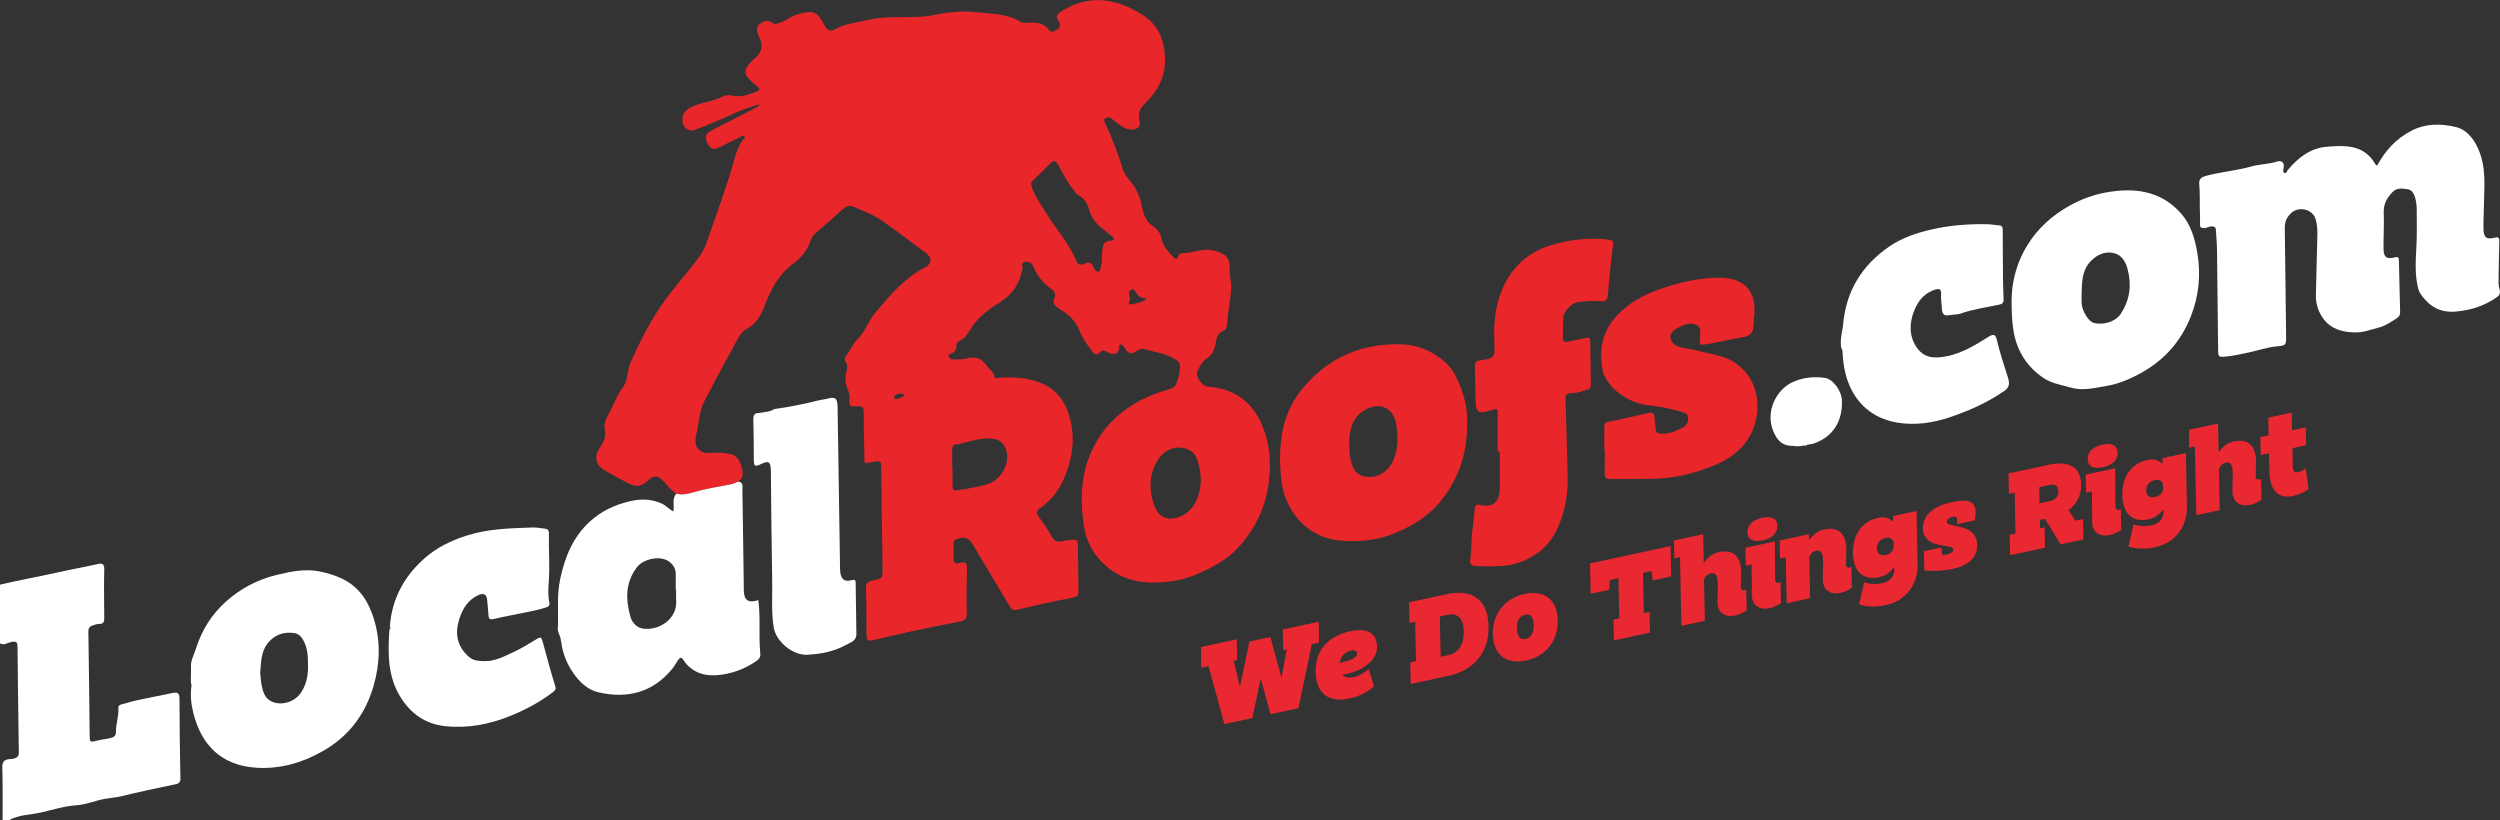
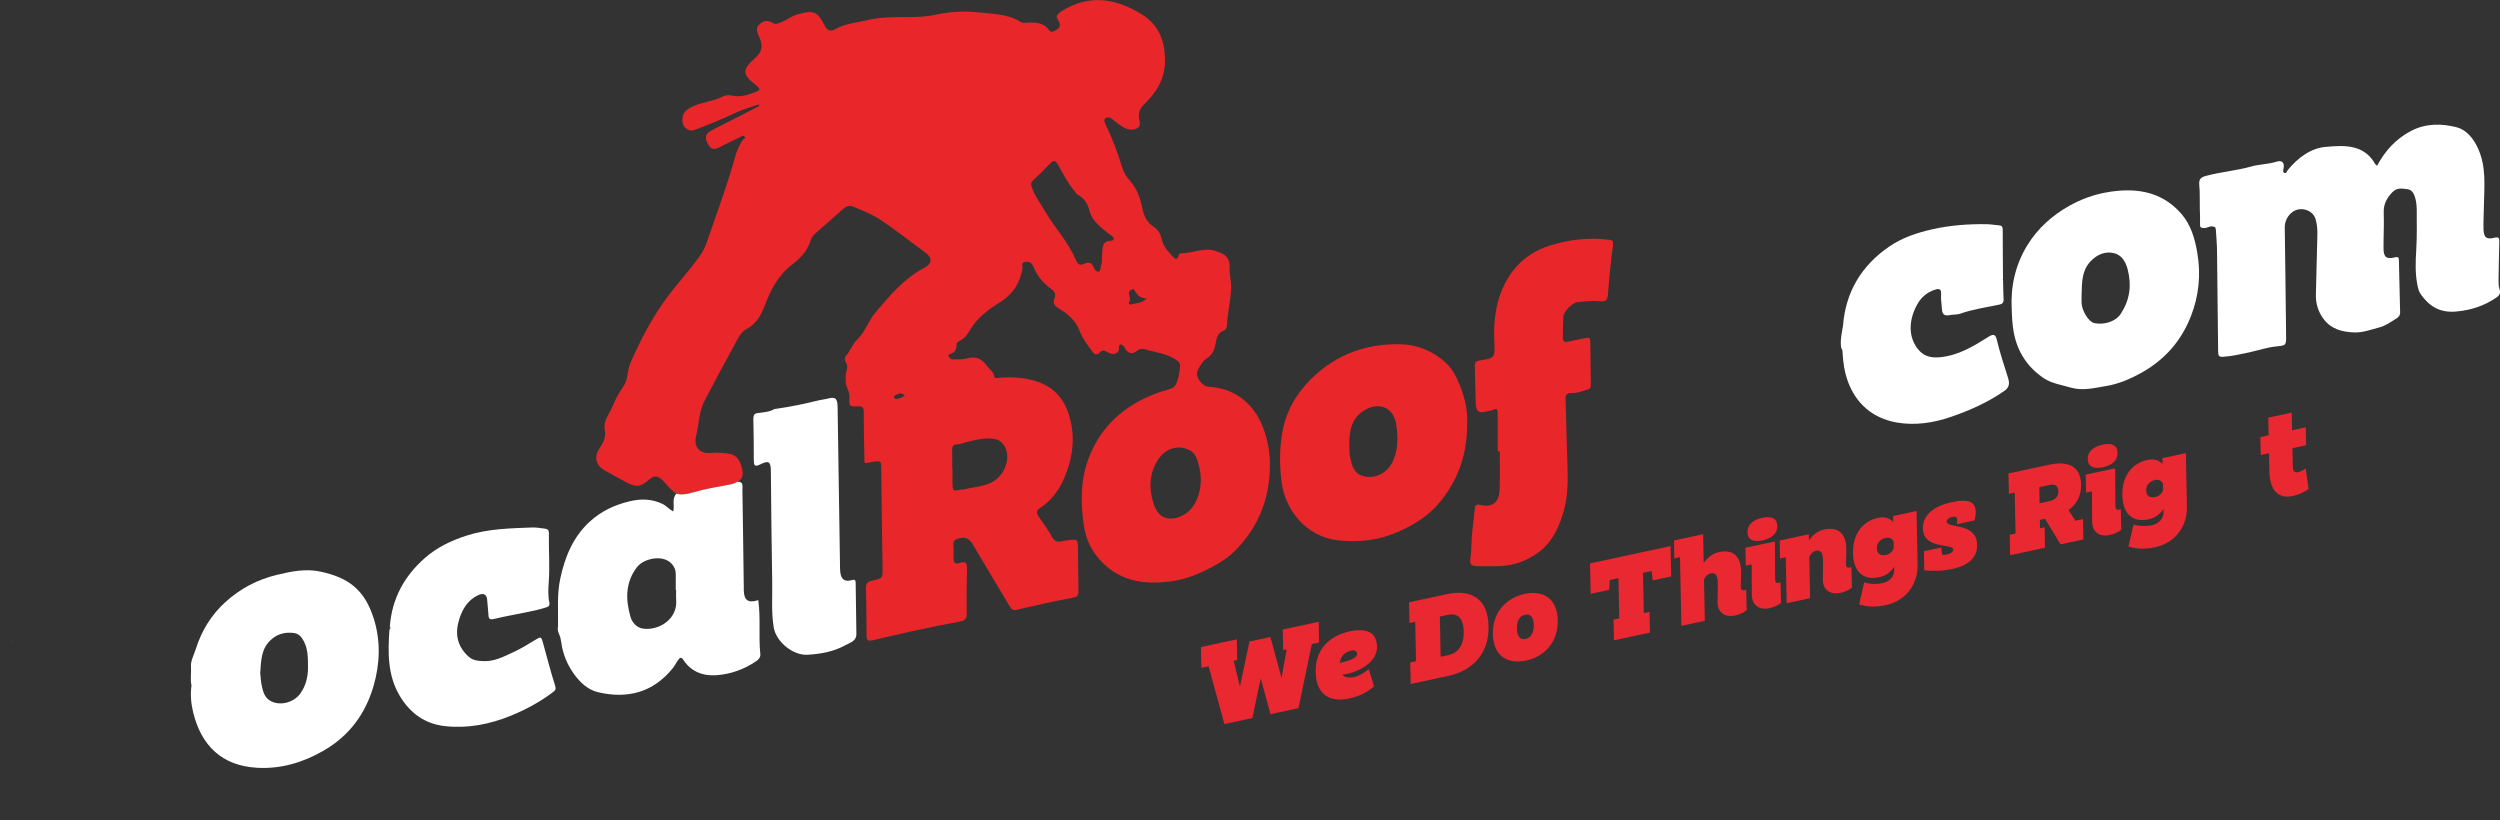
<svg xmlns="http://www.w3.org/2000/svg" id="Layer_2" data-name="Layer 2" viewBox="0 0 490.87 161">
  <rect x="0" y="0" width="490.87" height="161" fill="#333333" stroke="none" />
  <defs>
    <style>
      .cls-1 {
        fill: #ea2831;
      }

      .cls-2 {
        fill: #fff;
      }

      .cls-3 {
        fill: #e9272b;
      }

      .cls-4 {
        fill: #231f1f;
      }
    </style>
  </defs>
  <g id="Layer_1-2" data-name="Layer 1">
    <g>
-       <path class="cls-2" d="M35.45,152.8c.02,1.17-.86,1.15-1.49,1.29-3.39.7-6.77,1.43-10.14,2.25-1.07.26-2.21.33-3.31.53-1.85.33-3.57,1.12-5.48,1.24-2.45.16-4.81.94-7.19,1.46-2.01.43-4.17.42-6.04,1.45H.51c0-3.44.05-6.88-.06-10.31-.03-1.09.33-1.53,1.3-1.65.3-.04.6-.01.89-.09.59-.15,1.07-.38,1.06-1.16-.1-6.97-.2-13.94-.26-20.9,0-.86-.34-1.04-1.07-.86-.03-.03-.06-.06-.1-.1-.02.04-.04.08-.06.13-.2.01-.4.07-.59.15-.03.01-.06.02-.1.04-.09.03-.18.07-.27.1-.41.15-.82.24-1.27-.08v-11.49c3.77-.9,7.6-1.57,11.39-2.42,2.62-.59,5.28-1.05,7.9-1.65.73-.17,1.23-.02,1.2,1.01-.08,3.19-.03,6.37,0,9.56,0,.75-.13,1.24-1.03,1.21-.36-.01-.74.14-1.1.24-.64.19-1,.48-.99,1.3.12,6.72.17,13.44.25,20.16.02,1.59.03,1.57,1.54,1.19.88-.22,1.8-.28,2.67-.52.5-.14.97-.38.95-1.13-.03-1.59.59-3.12.48-4.73-.03-.45.24-.64.68-.74.93-.21,1.84-.54,2.77-.74,2.35-.51,4.71-.95,7.06-1.45.93-.2,1.49-.18,1.49,1.05.01,5.23.08,10.46.18,15.69Z" />
      <path class="cls-3" d="M247.66,83.1c-1.99-4.31-5.49-6.85-10.38-7.17-1.26-.08-2.69-2.03-2.15-3.12.44-.88.92-1.84,1.77-2.39,1.04-.68,1.53-1.61,1.74-2.76.21-1.12.32-2.29,1.67-2.76.39-.14.58-.67.6-1.06.12-2.39.69-4.72.83-7.11.07-1.33-.35-2.58-.3-3.9.08-2.24-.74-2.98-2.96-3.6-2.29-.64-4.35.53-6.54.5-.3,0-.48.32-.58.62-.2.57-.51.62-.92.19-.98-1.03-1.97-2.02-2.32-3.51-.23-.95-.63-1.9-1.56-2.47-1.34-.82-1.93-2.1-2.24-3.59-.41-1.97-1.03-3.87-2.41-5.41-.68-.76-1.24-1.64-1.53-2.58-.92-3-2.01-5.93-3.39-8.75-.16-.34-.28-.82.09-1.05.34-.21.79-.21,1.18.11.68.55,1.37,1.11,2.11,1.58.89.57,1.92.8,2.88.33.89-.43.48-1.38.39-2.07-.14-1.18.31-1.96,1.13-2.76,2.39-2.34,4.01-5.02,3.98-8.57-.03-3.8-1.22-6.91-4.55-8.97-4.7-2.91-9.58-3.96-14.75-1.21-.66.35-1.36.73-1.82,1.29-.45.56.32,1.11.45,1.71.15.72-.23.99-.7,1.25-.46.26-.97.66-1.43,0-.9-1.28-2.23-1.45-3.64-1.44-.63,0-1.42.19-1.88-.1-2.6-1.67-5.59-1.57-8.45-1.91-2.84-.34-5.7-.08-8.49.51-4.32.9-8.76-.06-13.06,1-2.14.53-4.39.65-6.37,1.77-.91.52-1.58.39-2.13-.67-1.48-2.87-2.14-3.03-5.2-2.26-1.3.33-2.26,1.22-3.47,1.65-.49.17-1,.44-1.45.14-.96-.65-1.81-.56-2.65.18-.95.83-.43,1.71-.08,2.53.66,1.51.76,2.68-.69,4-2.84,2.56-2.7,3.3.32,5.69.53.42.55.73-.09.99-1.59.63-3.17,1.24-4.95.81-.61-.15-1.27-.07-1.85.23-1.75.91-3.75,1.03-5.55,1.8-1.62.7-2.46,1.43-2.24,3.29.12.99,1.31,1.82,2.21,1.48,2.78-1.03,5.52-2.16,8.21-3.43,1.45-.68,3.02-1.1,4.54-1.64.04.1.08.2.12.3-1.65.85-3.3,1.7-4.95,2.55-1.59.82-3.22,1.58-4.77,2.47-1,.58-1.02,1.49-.23,2.74.55.87,1.25.81,2.08.38,1.36-.71,2.76-1.35,4.13-2.04.27-.14.48-.39.78-.11.41.4-.14.47-.27.65-.73,1.04-1.22,2.21-1.55,3.4-1.55,5.65-3.63,11.11-5.52,16.65-.34,1.02-.84,2.03-1.47,2.89-2.06,2.85-4.45,5.43-6.54,8.27-2.89,3.93-5.08,8.21-7.02,12.65-.65,1.5-.43,3.29-1.4,4.64-.87,1.2-1.54,2.5-2.1,3.83-.62,1.48-1.88,2.92-1.54,4.56.33,1.59-.29,2.62-1.06,3.77-1.08,1.6-.67,3.27.98,4.22,1.52.86,3.03,1.73,4.58,2.52,1.82.92,2.61.76,4.27-.71.92-.82,1.73-.72,2.69.28.85.88,1.57,1.89,2.62,2.55,1.11.3,2.24.04,3.24-.25,2.37-.68,4.79-1.1,7.2-1.54.55-.1,1.06-.25,1.52-.56,1.08-.54,1.19-1.47.94-2.48-.34-1.38-.81-2.7-2.45-3-1.22-.22-2.44-.31-3.69-.18-2.19.21-3.39-1.14-2.93-3.27.06-.28.14-.56.2-.84.4-2.08.51-4.25,1.5-6.16,1.93-3.71,3.91-7.39,5.92-11.05.61-1.12,1.17-2.42,2.33-3.03,1.93-1.02,2.83-2.69,3.56-4.61,1.19-3.11,2.67-6.02,5.47-8.11,1.5-1.12,2.81-2.54,3.45-4.42.19-.58.45-1.14.96-1.58,1.79-1.54,3.56-3.11,5.32-4.68.56-.5,1.28-.96,1.93-.7,1.92.78,3.9,1.55,5.61,2.68,3.02,2,5.86,4.29,8.8,6.42,1.35.98,1.38,2.15-.09,2.92-4.04,2.12-6.9,5.49-9.75,8.91-1.38,1.65-2.01,3.79-3.57,5.29-.96.92-1.32,2.21-2.2,3.18-.28.31-.26.91-.03,1.22.47.67.28,1.28.1,1.93-.16.58-.11,1.17-.12,1.76-.02,1.16.86,2.05.76,3.27-.15,1.72-.04,1.79,1.67,1.71.94-.04,1.14.3,1.13,1.16-.01,2.68.03,5.36.11,8.04.07,2.61-.36,1.96,2.11,1.64,1.06-.14,1.2.04,1.21,1,.06,6.6.16,13.19.26,19.79.03,2.14.05,2.16-2.09,2.61-.88.19-1.2.58-1.17,1.54.1,2.93.09,5.87.11,8.81.01,1.49.14,1.6,1.61,1.26,2.39-.56,4.77-1.15,7.17-1.66,3.19-.69,6.38-1.35,9.59-1.94,1.06-.19,1.34-.63,1.32-1.69-.07-2.89-.04-5.78.04-8.67.03-1.2-.34-1.52-1.46-1.13-.87.3-1.24-.08-1.19-1,.05-.85.03-1.7-.02-2.55-.04-.74.17-1,.98-1.25,1.48-.45,2.19.08,2.89,1.27,2.37,4.04,4.82,8.03,7.2,12.06.39.67.71.82,1.49.63,3.63-.86,7.28-1.67,10.94-2.36.94-.17,1.08-.54,1.06-1.32-.05-2.77-.07-5.54-.11-8.3-.03-1.87-.03-1.86-1.93-1.65-.42.05-.82.12-1.22.21-.74.16-1.41.1-1.9-.79-.78-1.43-1.75-2.76-2.69-4.1-.5-.71-.39-1.19.33-1.66,2.22-1.46,3.74-3.52,4.75-5.94,1.73-4.14,2.27-8.34.76-12.73-1.21-3.53-3.58-5.55-7.14-6.44-2.13-.53-4.26-.63-6.42-.44-.34.03-.94.2-.98-.27-.08-.89-.8-1.25-1.24-1.84-1.36-1.82-2.31-2.19-4.47-1.62-.81.21-1.6.06-2.41.12-.46.04-.64-.36-.86-.65-.09-.12.03-.31.23-.37.97-.27,1.41-.88,1.34-1.92-.02-.23.38-.59.66-.73.88-.43,1.46-1.16,1.91-1.96,1.43-2.49,3.64-4.14,5.99-5.6,2.5-1.57,3.92-3.75,4.41-6.62.08-.46-.41-1.19.53-1.3.75-.09,1.28.14,1.59.91.74,1.83,1.96,3.3,3.58,4.45.58.41.88,1.06.62,1.65-.53,1.17.05,1.68.95,2.22,1.74,1.06,3.21,2.34,3.96,4.37.55,1.48,1.57,2.75,2.5,4.04.38.53.9.74,1.38.21.54-.62.93-.51,1.58-.12,1.08.64,2.07.35,2.22-.51.06-.37-.08-.92.34-.99.4-.06.7.43.9.79.59,1.03,1.41,1.17,2.27.47.51-.41,1.05-.49,1.54-.35,2.09.63,4.33.81,6.22,2.1.53.36.79.67.74,1.3-.08,1.03-.21,1.98-.58,3-.39,1.12-.88,1.28-1.79,1.54-2.21.61-4.31,1.46-6.32,2.63-4.51,2.61-7.64,6.39-9.37,11.19-1.5,4.18-1.46,8.59-.8,12.95.32,2.12,1.13,4.14,2.45,5.84,3.97,5.09,9.38,5.88,15.33,4.93,2.54-.41,4.87-1.42,7.14-2.59,1.79-.93,3.5-2.03,4.9-3.46,3.72-3.82,5.93-8.37,6.53-13.71.43-3.87.07-7.68-1.54-11.17ZM176.43,78.25c-.34.06-.7.26-.84-.17-.15-.45.32-.49.59-.64.53-.3,1.01-.2,1.48.2-.39.28-.75.53-1.23.61ZM188,87.23c.52.01.97-.23,1.45-.34,1.91-.46,3.84-1.03,5.83-.7,1.07.18,1.83.92,2.23,1.99.91,2.4-.59,5.57-3.04,6.65-1.72.76-3.57.84-5.34,1.29-.12.03-.26-.02-.38,0-1.7.35-1.7.35-1.73-1.44-.02-.89,0-1.79,0-2.68h-.06c0-1.23.04-2.47-.01-3.7-.03-.81.35-1.08,1.06-1.06ZM218.26,47.26c-2.12.01-1.7,1.63-1.89,2.87-.02.12,0,.25,0,.56.02.41-.01.97-.21,1.56-.13.38-.09,1.05-.39,1.09-.51.08-.89-.43-1.06-.92-.32-.97-1.16-.97-1.75-.66-1,.53-1.4.04-1.71-.71-1.45-3.46-4.06-6.2-5.95-9.4-.97-1.64-2.13-3.15-2.75-5-.18-.54-.14-.82.25-1.19,1.14-1.08,2.27-2.17,3.35-3.31.72-.76,1.09-.71,1.62.23.99,1.74,1.86,3.57,3.19,5.11.21.25.37.6.64.74,1.25.65,1.97,1.75,2.28,3.01.55,2.26,2.31,3.4,3.92,4.73.23.18.49.33.7.53.37.37.09.74-.23.75ZM222.05,59.79c-.25.08-.61-.18-.32-.57.54-.73-.75-1.88.55-2.42.36-.15.48.2.64.46.45.72.98,1.34,2.27,1.34-1.14,1.03-2.21.9-3.13,1.18ZM234.06,99.67c-1.09,1.49-3.36,2.52-5.11,2.03-1.47-.41-2.12-1.74-2.5-2.97-.91-2.94-.78-5.89.98-8.55,1.38-2.08,3.87-2.98,6.17-1.77,1.44.76,1.57,2.29,1.95,3.63.2.72.17,1.52.24,2.28-.08,1.95-.53,3.74-1.71,5.35Z" />
      <path class="cls-2" d="M466.74,32.54c1.61-3.01,3.74-5.31,6.7-6.85,2.9-1.51,6-1.45,8.93-.7,1.84.47,3.25,2.12,4.16,4.1,1.7,3.69,1.24,7.51,1.18,11.33-.02,1.53-.12,3.06-.08,4.59.05,1.64.6,2.07,2.18,1.66.89-.23.93.18.92.82-.05,2.37-.12,4.73-.14,7.1,0,.75-.06,1.48.2,2.24.19.54.1,1.1-.61,1.58-2.42,1.66-5,2.5-7.95,2.76-3.12.28-5.19-.98-6.89-3.35-.38-.53-.53-1.11-.66-1.72-.49-2.36-.4-4.73-.25-7.13.16-2.59.09-5.19.09-7.79,0-.76-.09-1.51-.28-2.26-.22-.89-.68-1.67-1.54-1.77-.98-.11-2.02-.39-2.95.58-1.13,1.17-1.77,2.37-1.71,4.04.09,2.33-.06,4.67-.04,7.01.01,1.69.56,2.17,2.2,1.76.76-.19.81.09.82.6.08,3.4.15,6.8.24,10.2.02.61-.38.98-.78,1.23-1.05.65-2.11,1.41-3.28,1.71-1.63.42-3.22,1.06-5,.99-2.37-.1-4.46-.65-5.94-2.6-1.06-1.39-1.58-3.01-1.54-4.78.1-3.91.2-7.82.29-11.73.03-1.06-.05-2.13-.35-3.14-.58-1.94-3.26-2.6-4.78-1.2-.84.78-1.29,1.72-1.27,2.93.11,7.02.17,14.04.26,21.06.03,2.09-.02,2.01-2.07,2.23-1.72.18-3.4.76-5.1,1.13-1.72.37-3.43.77-5.19.89-.83.06-.97-.23-.98-.99-.06-6.59-.17-13.19-.22-19.78-.01-1.4-.15-2.78-.23-4.18-.03-.51-.22-.59-.68-.65-.59-.08-1.03.33-1.6.32-.56-.01-.86-.07-.83-.75.04-1.02-.02-2.05-.04-3.07-.03-1.57.04-3.15-.11-4.71-.11-1.18.44-1.48,1.42-1.74,2.89-.77,5.9-1,8.76-1.81,1.65-.47,3.36-.43,4.99-.95.98-.32,1.61.08,1.39,1.29-.05.28-.22.76.15.91.41.17.48-.32.68-.57,1.95-2.39,4.51-4.29,7.45-4.54,3.5-.3,7.47-.6,9.7,3.36.06.11.19.17.36.33Z" />
      <path class="cls-2" d="M149.28,128.34c-.35-3.49.09-7.01-.39-10.51-1.98.65-2.82.05-2.85-1.98,0-.21,0-.43,0-.64-.09-6.34-.16-12.67-.27-19.01-.01-.68.28-1.67-1-1.61-.46.31-.97.46-1.52.56-2.41.44-4.83.85-7.2,1.54-1.01.29-2.13.55-3.24.25-.96,1-.31,2.3-.62,3.49-.81-.44-1.36-1.13-2.16-1.51-2.08-.98-4.17-1.02-6.37-.5-3,.71-5.65,1.95-7.94,4.07-3.28,3.05-4.82,6.95-5.72,11.16-.66,3.07-.38,6.22-.43,9.34-.24.83.26,1.51.47,2.25.05.32.11.63.17.96.03.03.06.06.09.1-.02.01-.04.02-.07.03.32,2.13,1.13,4.09,2.34,5.83,1.22,1.75,2.81,3.29,4.91,3.77,5.77,1.33,10.79.03,14.64-4.76.4-.5.64-1.07,1.02-1.56.29-.38.55-.8,1.06-.01,1.49,2.29,3.84,3.15,6.41,2.98,2.83-.19,5.5-1.14,7.87-2.76.47-.32.88-.73.81-1.46ZM126.08,123.39c-1.02-.18-1.94-1.1-2.27-2.22-1.01-3.47-1.05-6.85,1.31-9.87,1.33-1.7,5.48-2.64,7.07-.21.33.51.48.98.49,1.52.02,1.06,0,2.13,0,3.19h.08c0,.63-.05,1.28,0,1.91.38,3.84-3.44,6.25-6.7,5.69Z" />
      <path class="cls-3" d="M294.07,88.65c0-2.47,0-4.93,0-7.4,0-.64,0-1.29-.96-.75-.24.13-.55.1-.84.18-1.97.57-2.48.2-2.53-1.78-.06-2.3-.09-4.59-.16-6.89-.02-.72.08-1.11.99-1.24,2.87-.4,2.98-.53,2.85-3.45-.14-3.03.02-6.02.95-8.92.64-1.97,1.55-3.8,2.89-5.47,1.86-2.31,4.29-3.84,6.94-4.68,3.78-1.2,7.76-1.69,11.78-1.17.66.09.85.27.73,1.12-.46,3.21-.75,6.44-1,9.68-.08,1.08-.5,1.38-1.5,1.27-1.48-.15-2.97.02-4.44.17-1.08.11-2.74,1.8-2.81,2.91-.09,1.36-.06,2.72-.1,4.08-.03.81.4.91,1.06.76,1.16-.25,2.34-.45,3.5-.72.66-.16.83.1.83.7.02,2.85.06,5.7.11,8.55,0,.51-.16.76-.66.9-1.01.28-2.01.72-3.05.67-1.12-.05-1.29.46-1.26,1.37.14,4.42.26,8.84.39,13.26.09,2.85.05,5.71-.72,8.45-.88,3.14-2.19,6.13-4.94,8.17-2.23,1.66-4.76,2.6-7.54,2.73-1.53.07-3.07.04-4.6,0-1.28-.04-1.44-.41-1.24-1.74.19-1.29.15-2.6.24-3.9.14-1.88.43-3.74.59-5.62.04-.51.19-.96.92-.78,2.55.61,3.88-.38,3.97-3.1.08-2.46.02-4.93.02-7.39-.13,0-.26,0-.4,0Z" />
      <path class="cls-2" d="M431.45,49.74c-.47-2.83-1.24-5.59-3.19-7.81-4.03-4.6-9.4-5.13-14.85-4.12-2.34.43-4.79,1.3-7.02,2.55-3.47,1.94-6.32,4.5-8.36,7.85-2.33,3.82-3.28,8.06-3.03,12.54.05,1.51.12,3.02.4,4.52.72,3.84,2.7,6.84,5.9,8.99,1.55,1.04,3.44,1.3,5.23,1.83,2.47.72,4.75.06,6.98-.29,2.33-.37,4.64-1.33,6.81-2.53,4.68-2.57,7.95-6.29,9.87-11.2,1.55-3.97,1.97-8.11,1.26-12.33ZM416.41,61.62c-.99,1.51-3.33,2.27-5.28,1.79-1.02-.25-2.31-2.29-2.41-3.87-.04-.63,0-1.27,0-1.91.07-2.23.04-4.49,1.74-6.3,1.3-1.38,2.94-2.06,4.68-1.61,1.42.37,2.22,1.59,2.63,3.2.81,3.16.4,6.01-1.36,8.69Z" />
      <path class="cls-3" d="M285.99,74.19c-.57-1.2-1.34-2.3-2.3-3.14-2.48-2.15-5.43-3.4-8.74-3.46-7.39-.14-13.67,2.43-18.62,8-2.41,2.71-3.98,5.91-4.58,9.44-.53,3.12-.52,6.29-.13,9.5.67,5.6,4.86,10.9,11.16,11.57,4.02.43,7.87.01,11.59-1.62,3.03-1.32,5.85-3,8-5.49,3.78-4.39,5.74-9.53,5.7-15.88.18-2.83-.66-5.93-2.07-8.92ZM273.65,90.22c-1.04,2.53-3.44,3.92-5.93,3.28-1.95-.5-2.27-2.16-2.63-3.75-.18-.82-.11-1.69-.16-2.53-.02-2.71.48-5.19,3.03-6.7,2.74-1.62,5.63-.62,6.17,2.74.37,2.31.44,4.71-.49,6.96Z" />
      <path class="cls-2" d="M73.41,121.53c-1.83-5.9-5.16-8.13-10.45-9.29-2.9-.63-5.74-.06-8.62.64-3.84.93-7.13,2.68-10.02,5.28-2.82,2.54-4.74,5.66-5.87,9.26-.36,1.14-1.03,2.34-.95,3.4.09,1.27-.18,2.52.1,3.8-.26,1.75-.08,3.58.33,5.26,1.6,6.53,5.64,10.47,12.52,10.87,4.64.27,8.97-1,13-3.31,5.09-2.9,8.33-7.28,9.91-12.8,1.24-4.31,1.41-8.73.05-13.12ZM60.48,130.95c0,1.88-.39,3.62-1.46,5.15-1.38,1.98-4.33,2.61-6.14,1.38-.9-.61-1.2-1.6-1.43-2.56-.23-.94-.26-1.92-.36-2.79.18-2.36.17-4.64,1.98-6.39,1.32-1.28,2.9-1.68,4.66-1.45.91.12,1.46.75,1.88,1.53.88,1.62.86,3.35.86,5.13Z" />
-       <path class="cls-3" d="M315,88.32c0-1.49.02-2.98,0-4.47,0-.59.1-.89.79-1.03,2.72-.54,5.42-1.19,8.13-1.77.52-.11.89.09.92.74.04.79.21,1.58.23,2.37.02.81.42.96,1.13,1,1.49.09,2.79-.5,4.06-1.12.78-.38,1.31-1.06,1.21-2.03-.09-.96-.92-.99-1.57-1.2-2.11-.68-4.29-1.01-6.48-1.27-3.84-.46-8.06-3.52-8.73-6.85-.79-3.98-.07-7.71,2.84-10.78,2.38-2.51,5.29-4.08,8.58-5.2,3.74-1.28,7.55-2.18,11.46-2.18,4.47,0,7.18,2.15,6.92,6.95-.05.85-.21,1.69-.22,2.54-.02,1.49-.87,2.01-2.21,2.22-2.49.38-4.92,1.09-7.44,1.41-.82.1-.88-.07-.84-.69.01-.21.02-.43.02-.64-.01-.88.3-2.02-.57-2.47-1.02-.53-2.26-.27-3.3.27-.96.49-2.2,1.14-1.93,2.33.24,1.06,1.31,1.66,2.59,1.86,2.25.36,4.46,1,6.69,1.49,4.55.99,7.65,4.85,7.78,9.53.16,5.88-3.29,9.95-8.42,12.02-2.25.91-4.53,1.66-6.86,2.11-1.78.34-3.65.54-5.49.56-2.68.04-5.36,0-8.04.04-.87.02-1.22-.25-1.18-1.16.06-1.53.02-3.06.02-4.59-.03,0-.06,0-.08,0Z" />
      <path class="cls-2" d="M76.55,122.93c.43-5.42,2.83-9.83,6.89-13.38,2.36-2.07,5.11-3.39,8.09-4.36,4.25-1.38,8.63-1.46,13.01-1.62.83-.03,1.67.15,2.51.24.79.09.73.67.72,1.24-.04,3.1.2,6.19-.03,9.29-.09,1.29-.16,2.63.11,3.87.21.93-.41.97-.79,1.1-1.05.35-2.15.58-3.24.81-2.26.47-4.53.86-6.77,1.4-.83.2-1.09.06-1.14-.75-.06-1-.18-2-.26-3.01-.08-1.08-.75-1.38-1.77-.9-2.02.95-3.05,2.68-3.69,4.66-.9,2.81-.5,5.32,1.82,7.41.88.79,1.89.83,2.89.88,2.19.11,4.1-.93,6-1.81,1.42-.65,2.75-1.48,4.08-2.29,1.27-.77,1.28-.78,1.67.64.76,2.78,1.49,5.58,2.36,8.33.2.62.03.85-.34,1.14-2.57,1.98-5.4,3.5-8.39,4.72-4.13,1.68-8.43,2.52-12.88,2.04-3.96-.43-6.88-2.54-8.91-5.95-2.41-4.05-2.33-8.47-2.03-12.94.2-.24.21-.49.07-.76Z" />
      <path class="cls-2" d="M393.52,76.77c-3.23,2.24-6.74,3.81-10.44,5.08-3.48,1.2-7.12,1.73-10.65,1.11-4.74-.83-8.13-3.73-9.73-8.43-.54-1.59-.78-3.24-.89-4.9-.03-.47.01-.94-.3-1.34-.23-1.47.13-2.9.36-4.33.52-6.68,3.65-11.85,9.15-15.6,2.51-1.71,5.37-2.65,8.34-3.33,3.55-.8,7.14-1.07,10.76-1.01.8.01,1.59.18,2.39.23.64.04.72.42.72.95,0,3.22.04,6.43.06,9.65-.02,0-.03,0-.05,0-.02-.01-.04-.02-.06-.02-.04,0-.08.02-.11.03.05,0,.11,0,.17,0,.02,0,.03.01.05.02.03,1.31.05,2.62.11,3.93.02.64-.26.88-.87,1.01-2.54.54-5.13.88-7.6,1.76-.64.23-1.4.15-2.1.29-.89.17-1.48.02-1.54-1.2-.04-.96-.24-1.93-.16-2.89.09-1.18-.51-1.14-1.3-.87-1.36.46-2.49,1.38-3.19,2.53-1.55,2.53-2.32,6.16-.13,9.02,1.07,1.39,2.45,1.86,4.32,1.69,3.71-.33,6.7-2.19,9.69-4.07,1.03-.64,1.33-.25,1.54.6.61,2.54,1.42,5.02,2.21,7.5.3.96.37,1.83-.75,2.6Z" />
-       <path class="cls-4" d="M393.28,54.85v.02s-.03-.01-.05-.02c.02,0,.03,0,.05,0Z" />
+       <path class="cls-4" d="M393.28,54.85v.02c.02,0,.03,0,.05,0Z" />
      <path class="cls-2" d="M152.1,80.31c2.96-.41,5.88-1.01,8.77-1.73.49-.12.98-.14,1.47-.27,1.69-.47,2.09-.13,2.12,1.62.16,10.29.31,20.58.47,30.87,0,.55,0,1.11.07,1.65.18,1.29.84,1.81,2.1,1.49.69-.18.91-.17.91.59.03,3.32.08,6.63.14,9.95.02,1.42-1.25,1.7-2.11,2.18-2.32,1.29-4.9,1.76-7.53,1.9-2.75.16-6.12-2.51-6.59-5.36-.5-3.01-.24-6.07-.3-9.1-.14-7.19-.18-14.38-.26-21.57-.02-1.87-.39-2.2-2.05-1.36-1.17.59-1.29.19-1.3-.82,0-2.68-.03-5.36-.09-8.04-.01-.7.14-1.17.92-1.21,1.09-.19,2.24-.16,3.23-.8Z" />
-       <path class="cls-2" d="M355.89,87.17c-.06,0-.11,0-.16,0-.31.06-.63.12-.95.18-.16.21-.35.19-.56.11-.81.23-1.62.21-2.44.05,0,0-.08.08-.08.08l-.08-.06c-1.9-.1-2.79-1.3-3.46-2.93-1.58-3.81.64-8.17,3.92-9.62,1.97-.87,4.08-1.08,6.18-.79,1.7.24,3.34,2.56,3.4,4.49.12,3.64-1.4,7.06-5.77,8.49Z" />
      <path class="cls-3" d="M76.55,122.93c.14.27.14.53-.07.76-.14-.27-.05-.52.07-.76Z" />
      <path class="cls-3" d="M110.3,126.28s-.04.02-.07.03c0,0-.07-.05-.07-.05l.05-.07s.06.06.09.1Z" />
      <path class="cls-3" d="M393.28,54.85c-.07,0-.15,0-.22.01.04-.01.07-.03.11-.03.04,0,.07.03.11.04,0,0,0-.02,0-.02Z" />
      <path class="cls-3" d="M2.38,126.03c-.03.11-.08.13-.15.03h0s.04-.09.06-.13c.03.03.06.06.1.1Z" />
      <path class="cls-2" d="M413.08,99.34c0,.06,0,.13,0,.2,0-.06,0-.13,0-.2,0-.22.02-.45,0-.68.01.22,0,.45,0,.68Z" />
    </g>
    <g>
      <path class="cls-1" d="M235.79,127.05l7.05-1.52.08,4.07-.69.15,1.23,5.07,1.87-8.86,4.11-.88,2.18,8,1.02-5.56-.69.15-.08-4.07,7.05-1.52.08,4.07-1.42.31-2.63,12.59-5.49,1.18-1.92-7.02-1.64,7.78-5.49,1.18-3.11-11.35-1.42.31-.08-4.07Z" />
      <path class="cls-1" d="M258.32,131.99c-.08-4.53,2.69-7.17,6.85-8.06,2.11-.45,4.28-.22,4.93,1.56,1.38,3.74-2.45,6.15-5.67,6.84-.3.06-.6.11-.88.14.47.5,1.19.71,2.36.46.99-.21,1.83-.75,2.84-1.55l1.04,3.38c-1.31,1.17-2.92,1.97-4.87,2.39-3.88.83-6.5-.82-6.59-5.17ZM263.32,130.1c1.47-.32,3.61-.99,3.05-2.05-.2-.37-.62-.42-1.08-.32-.39.08-.7.22-.97.4-.68.41-1.14,1.06-1.25,2.02l.25-.05Z" />
      <path class="cls-1" d="M276.9,130.06l1.13-.24-.15-7.73-1.13.24-.08-4.07,7.47-1.61c4.6-.99,8.04.82,8.13,6.28.16,5.45-3.24,8.77-7.81,9.76l-7.47,1.61-.09-4.24ZM284.41,128.62c1.65-.36,3.06-1.67,2.99-4.63-.06-2.94-1.48-3.63-3.15-3.26l-1.54.33.16,7.9,1.54-.33Z" />
      <path class="cls-1" d="M299.62,129.7c-3.54.76-6.41-.84-6.5-5.19-.09-4.33,2.7-7.14,6.24-7.9,3.56-.77,6.41.84,6.5,5.17.1,4.36-2.69,7.17-6.23,7.93ZM299.44,120.7c-.99.21-1.64,1.1-1.6,2.72s.7,2.25,1.69,2.04c.99-.21,1.66-1.13,1.62-2.75s-.72-2.23-1.71-2.01Z" />
      <path class="cls-1" d="M312.2,110.62l15.81-3.4.13,5.96-3.63.78-.21-1.85-1.7.37.16,7.9,1.13-.24.08,4.07-7.08,1.52-.08-4.07,1.13-.24-.16-7.9-1.7.37-.12,1.92-3.63.78-.13-5.96Z" />
      <path class="cls-1" d="M328.75,109.64l-.06-3.52,5.72-1.23.11,5.65c.72-1.02,1.65-1.84,2.96-2.13,2.85-.61,4.47.79,4.39,4.3l-.07,2.37c-.03.75.31.89.7.81.12-.02.2-.07.36-.12l.1,4.04c-.64.5-1.31.83-2.35,1.06-1.65.36-3.35-.39-3.38-2.62l.06-3.31c.04-1.96-.41-2.58-1.42-2.36-.53.11-.97.5-1.29,1.17l.16,8.14-4.6.99-.28-13.48-1.13.24Z" />
      <path class="cls-1" d="M342.71,107.55l5.79-1.24.04,7.33c0,.75.31.89.7.81.11-.02.2-.07.36-.12l.1,4.04c-.64.5-1.31.83-2.35,1.06-1.65.36-3.35-.39-3.38-2.62l-.03-5.98-1.15.25-.08-3.52ZM348.97,103.25c.04,1.53-1.13,2.48-2.87,2.85-1.77.38-2.95-.06-2.99-1.59-.04-1.51,1.13-2.46,2.9-2.84,1.75-.38,2.92.07,2.96,1.58Z" />
      <path class="cls-1" d="M349.5,109.65l-.06-3.52,5.72-1.23.02,1.2c.72-1.02,1.65-1.84,2.96-2.13,2.85-.61,4.47.79,4.39,4.3l-.07,2.37c-.03.75.31.89.7.81.11-.02.2-.07.36-.12l.1,4.04c-.64.5-1.31.84-2.34,1.06-1.65.36-3.35-.39-3.38-2.62l.06-3.31c.04-1.96-.41-2.58-1.42-2.36-.53.11-.97.5-1.29,1.17l.16,8.14-4.6.99-.18-9.02-1.13.24Z" />
      <path class="cls-1" d="M371.73,102.54l-.02-1.22,4.6-.99.21,10.58c.08,3.4-1.94,6.98-6.26,7.91-2.46.53-4.14.19-5.22-.13l.99-4.35c.29.13,1.82.55,3.59.16,1.59-.34,2.33-1.49,2.3-2.61v-.6c-.71,1.09-1.69,1.78-2.96,2.05-2.92.63-5.08-.9-5.13-4.76-.05-3.83,1.97-6.27,4.91-6.9,1.29-.28,2.29.01,3,.85ZM370.34,108.95c.67-.14,1.24-.6,1.49-1.35l-.02-1.2c-.27-.69-.82-.93-1.54-.78-1.03.22-1.77.93-1.75,2.06.03,1.12.78,1.49,1.81,1.27Z" />
      <path class="cls-1" d="M383.13,98.62c3.45-.74,5.48-.34,4.59,3.56l-3.49.75c.15-1.09.1-1.66-.84-1.45-.8.17-1.17.59-1.16.97,0,1.32,5.88.08,5.97,4.49.08,2.27-1.37,4.02-4.84,4.77-2.11.45-4.04.44-5.54.28l-.06-3.76,3.4-.73.19,1.45c.07,0,.19,0,.31,0,.21-.02.42-.04.63-.09.64-.14,1.23-.43,1.23-.99-.06-1.19-5.85.06-5.97-4.08-.05-2.37,1.76-4.35,5.6-5.17Z" />
      <path class="cls-1" d="M394.62,105l1.13-.24-.17-8.04-1.13.24-.09-4,8.02-1.72c3.54-.76,6.18.21,6.24,3.88.03,2.28-.89,3.92-2.48,5.03l1.36,2.09,1.49-.32.07,4-4.48.96-3.05-5.02-1.01.22.04,1.65.9-.19.07,4-6.85,1.47-.07-4ZM400.46,98.82l2.07-.44c.99-.21,1.66-.89,1.63-1.94-.01-1.06-.69-1.44-1.68-1.22l-2.07.44.05,3.16Z" />
      <path class="cls-1" d="M409.52,93.19l5.79-1.24.04,7.33c0,.75.31.89.7.81.11-.02.2-.07.36-.12l.1,4.04c-.64.5-1.31.83-2.35,1.06-1.65.36-3.35-.39-3.37-2.62l-.04-5.98-1.15.25-.08-3.52ZM415.78,88.89c.04,1.53-1.13,2.48-2.87,2.85-1.77.38-2.95-.06-2.99-1.59-.04-1.51,1.13-2.45,2.9-2.84,1.75-.38,2.92.07,2.96,1.58Z" />
      <path class="cls-1" d="M424.61,91.17l-.02-1.22,4.6-.99.21,10.58c.08,3.4-1.94,6.98-6.26,7.91-2.46.53-4.14.19-5.22-.13l.99-4.35c.29.13,1.82.55,3.59.16,1.59-.34,2.33-1.49,2.3-2.61v-.6c-.71,1.09-1.69,1.78-2.96,2.05-2.92.63-5.07-.9-5.13-4.76-.05-3.83,1.97-6.27,4.91-6.9,1.29-.28,2.29.01,3,.85ZM423.22,97.58c.67-.14,1.24-.6,1.49-1.35l-.02-1.2c-.27-.69-.83-.93-1.54-.78-1.03.22-1.77.93-1.75,2.06.02,1.12.78,1.49,1.81,1.27Z" />
-       <path class="cls-1" d="M429.85,87.91l-.06-3.52,5.72-1.23.11,5.65c.72-1.02,1.65-1.84,2.96-2.13,2.85-.61,4.47.79,4.39,4.3l-.07,2.37c-.03.75.31.89.7.81.12-.02.2-.07.36-.12l.1,4.04c-.64.5-1.31.84-2.35,1.06-1.65.36-3.35-.39-3.38-2.62l.06-3.31c.04-1.96-.41-2.58-1.42-2.36-.53.11-.97.5-1.29,1.17l.16,8.14-4.6.99-.28-13.48-1.13.24Z" />
      <path class="cls-1" d="M443.89,89.34l-.08-3.52,1.63-.35-.07-3.47,4.6-.99.07,3.47,2.69-.58.08,3.52-2.69.58.07,3.69c0,.94.49,1.15,1.06,1.02.48-.1,1.04-.44,1.47-.75l.57,4.09c-1.08.69-2.11,1.13-3.1,1.34-2.67.57-4.52-.88-4.6-4.83l-.07-3.57-1.63.35Z" />
    </g>
  </g>
</svg>